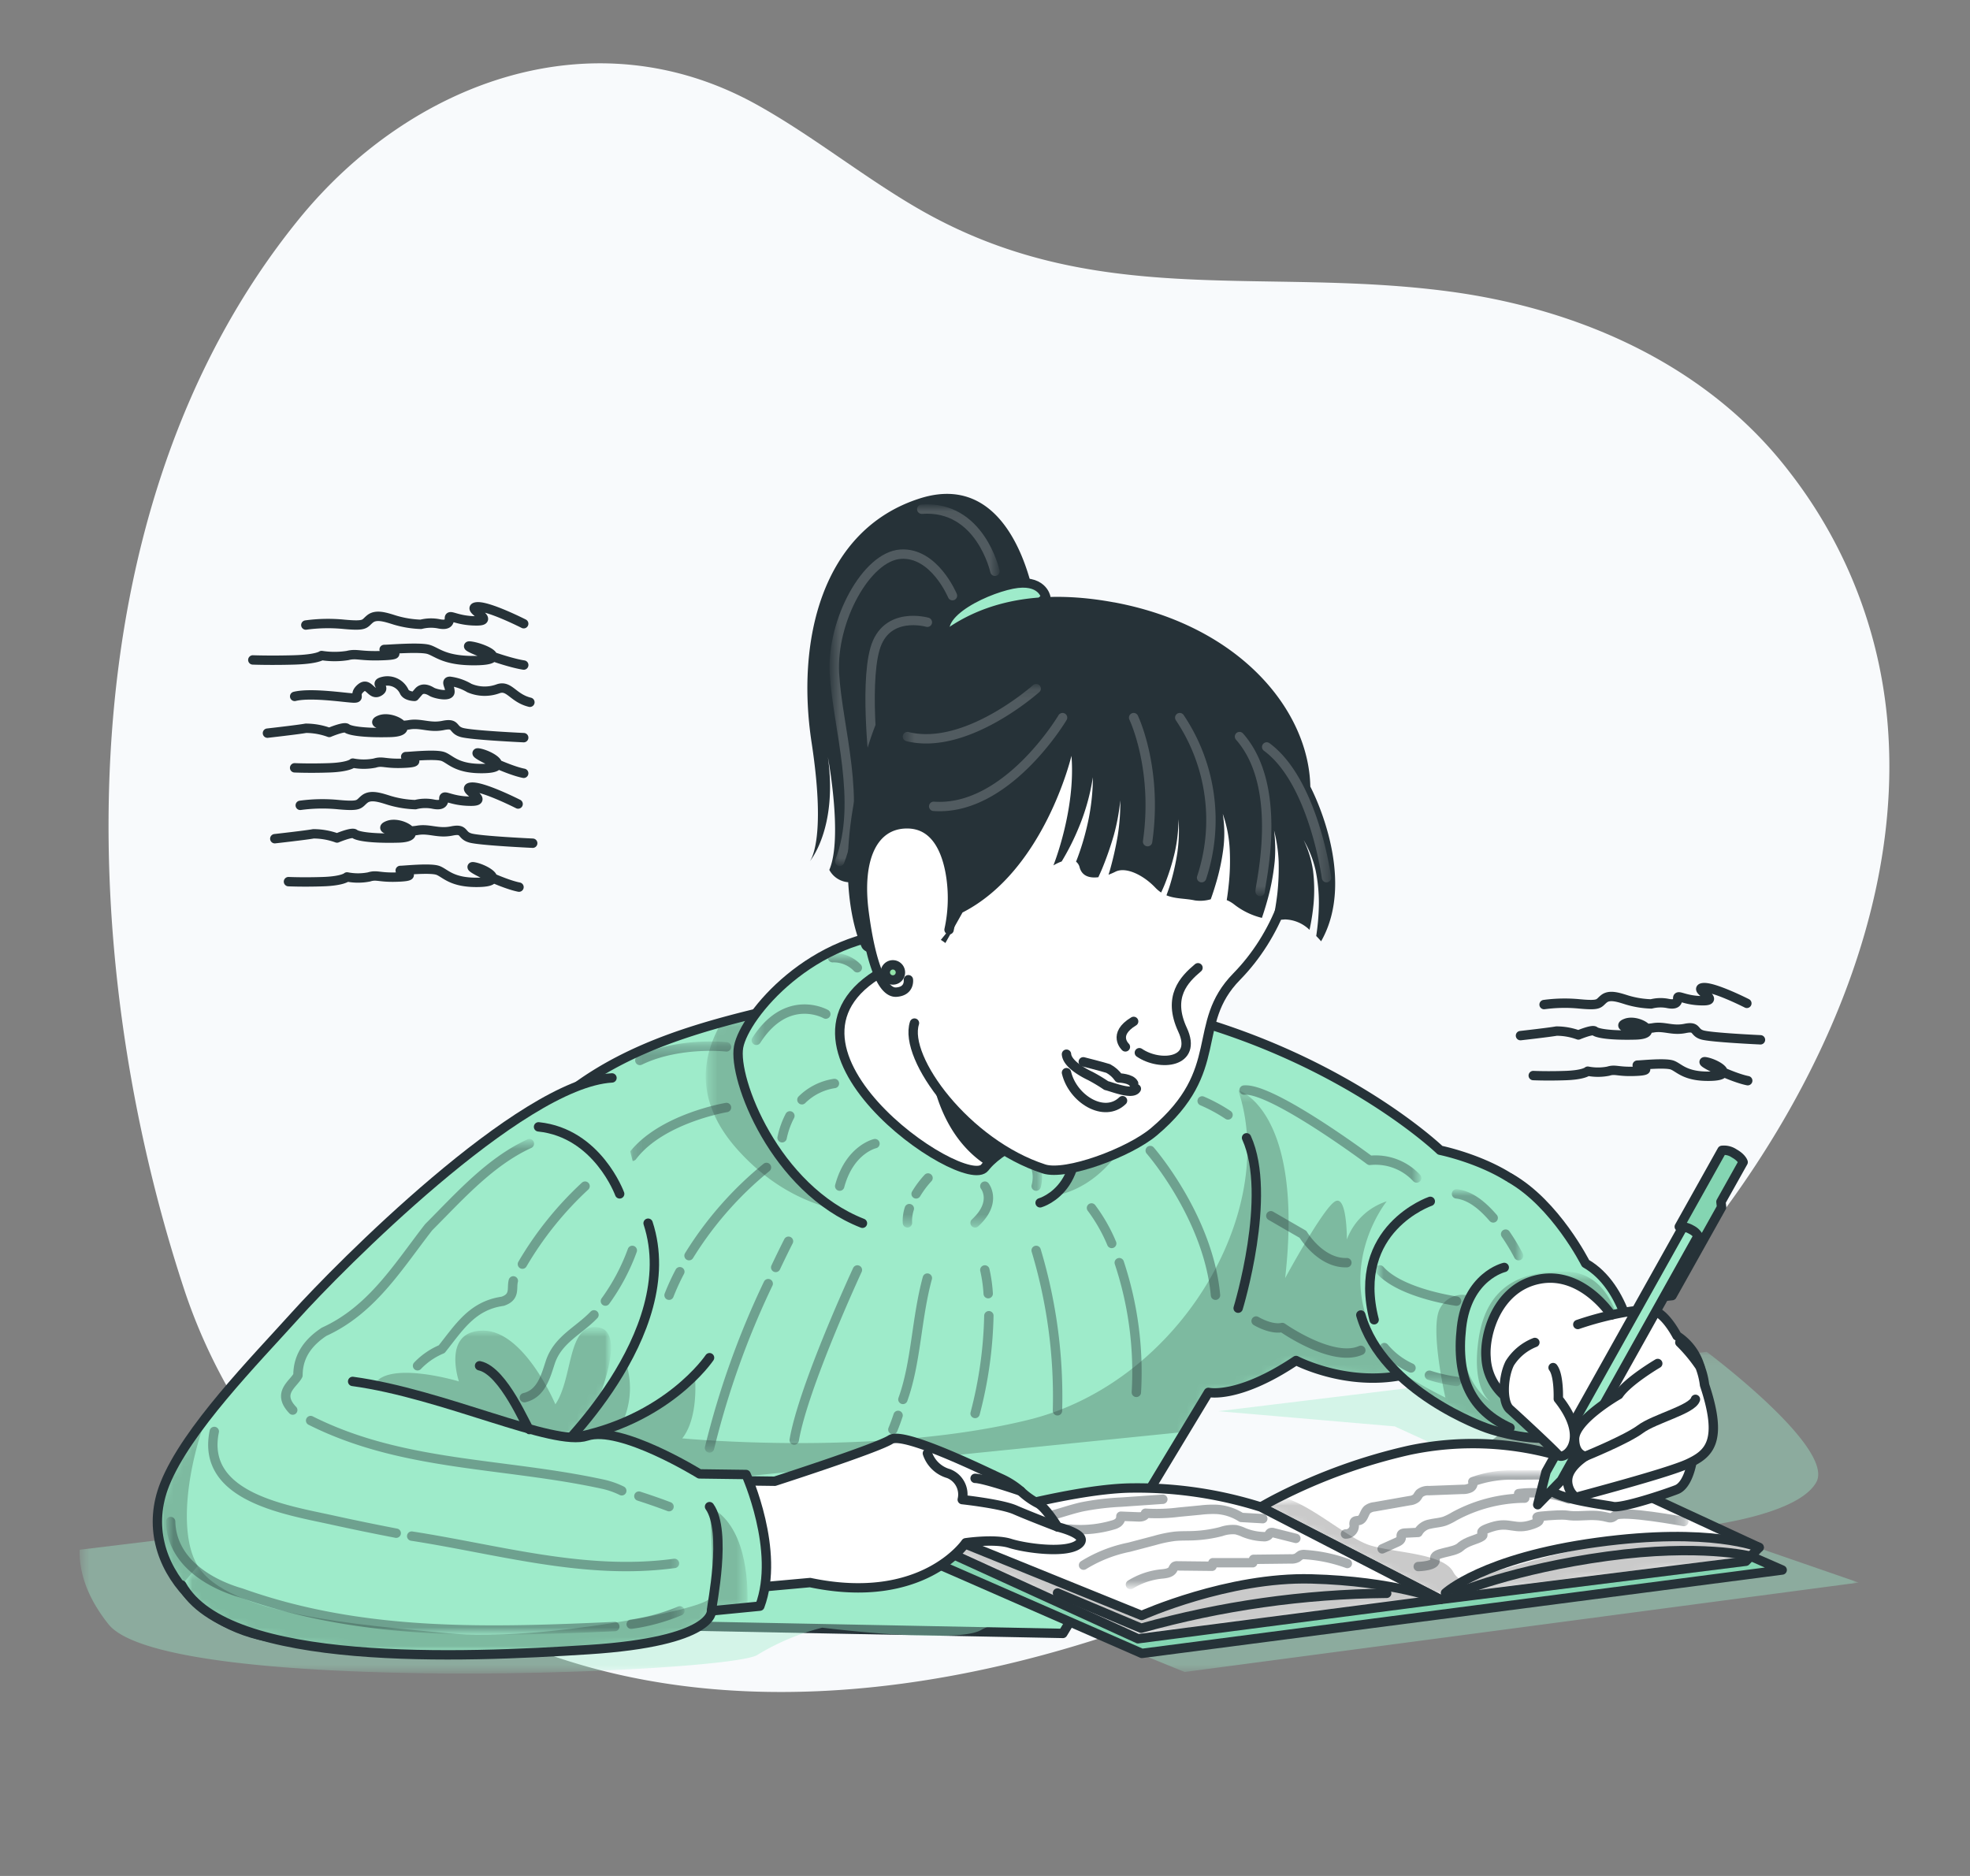
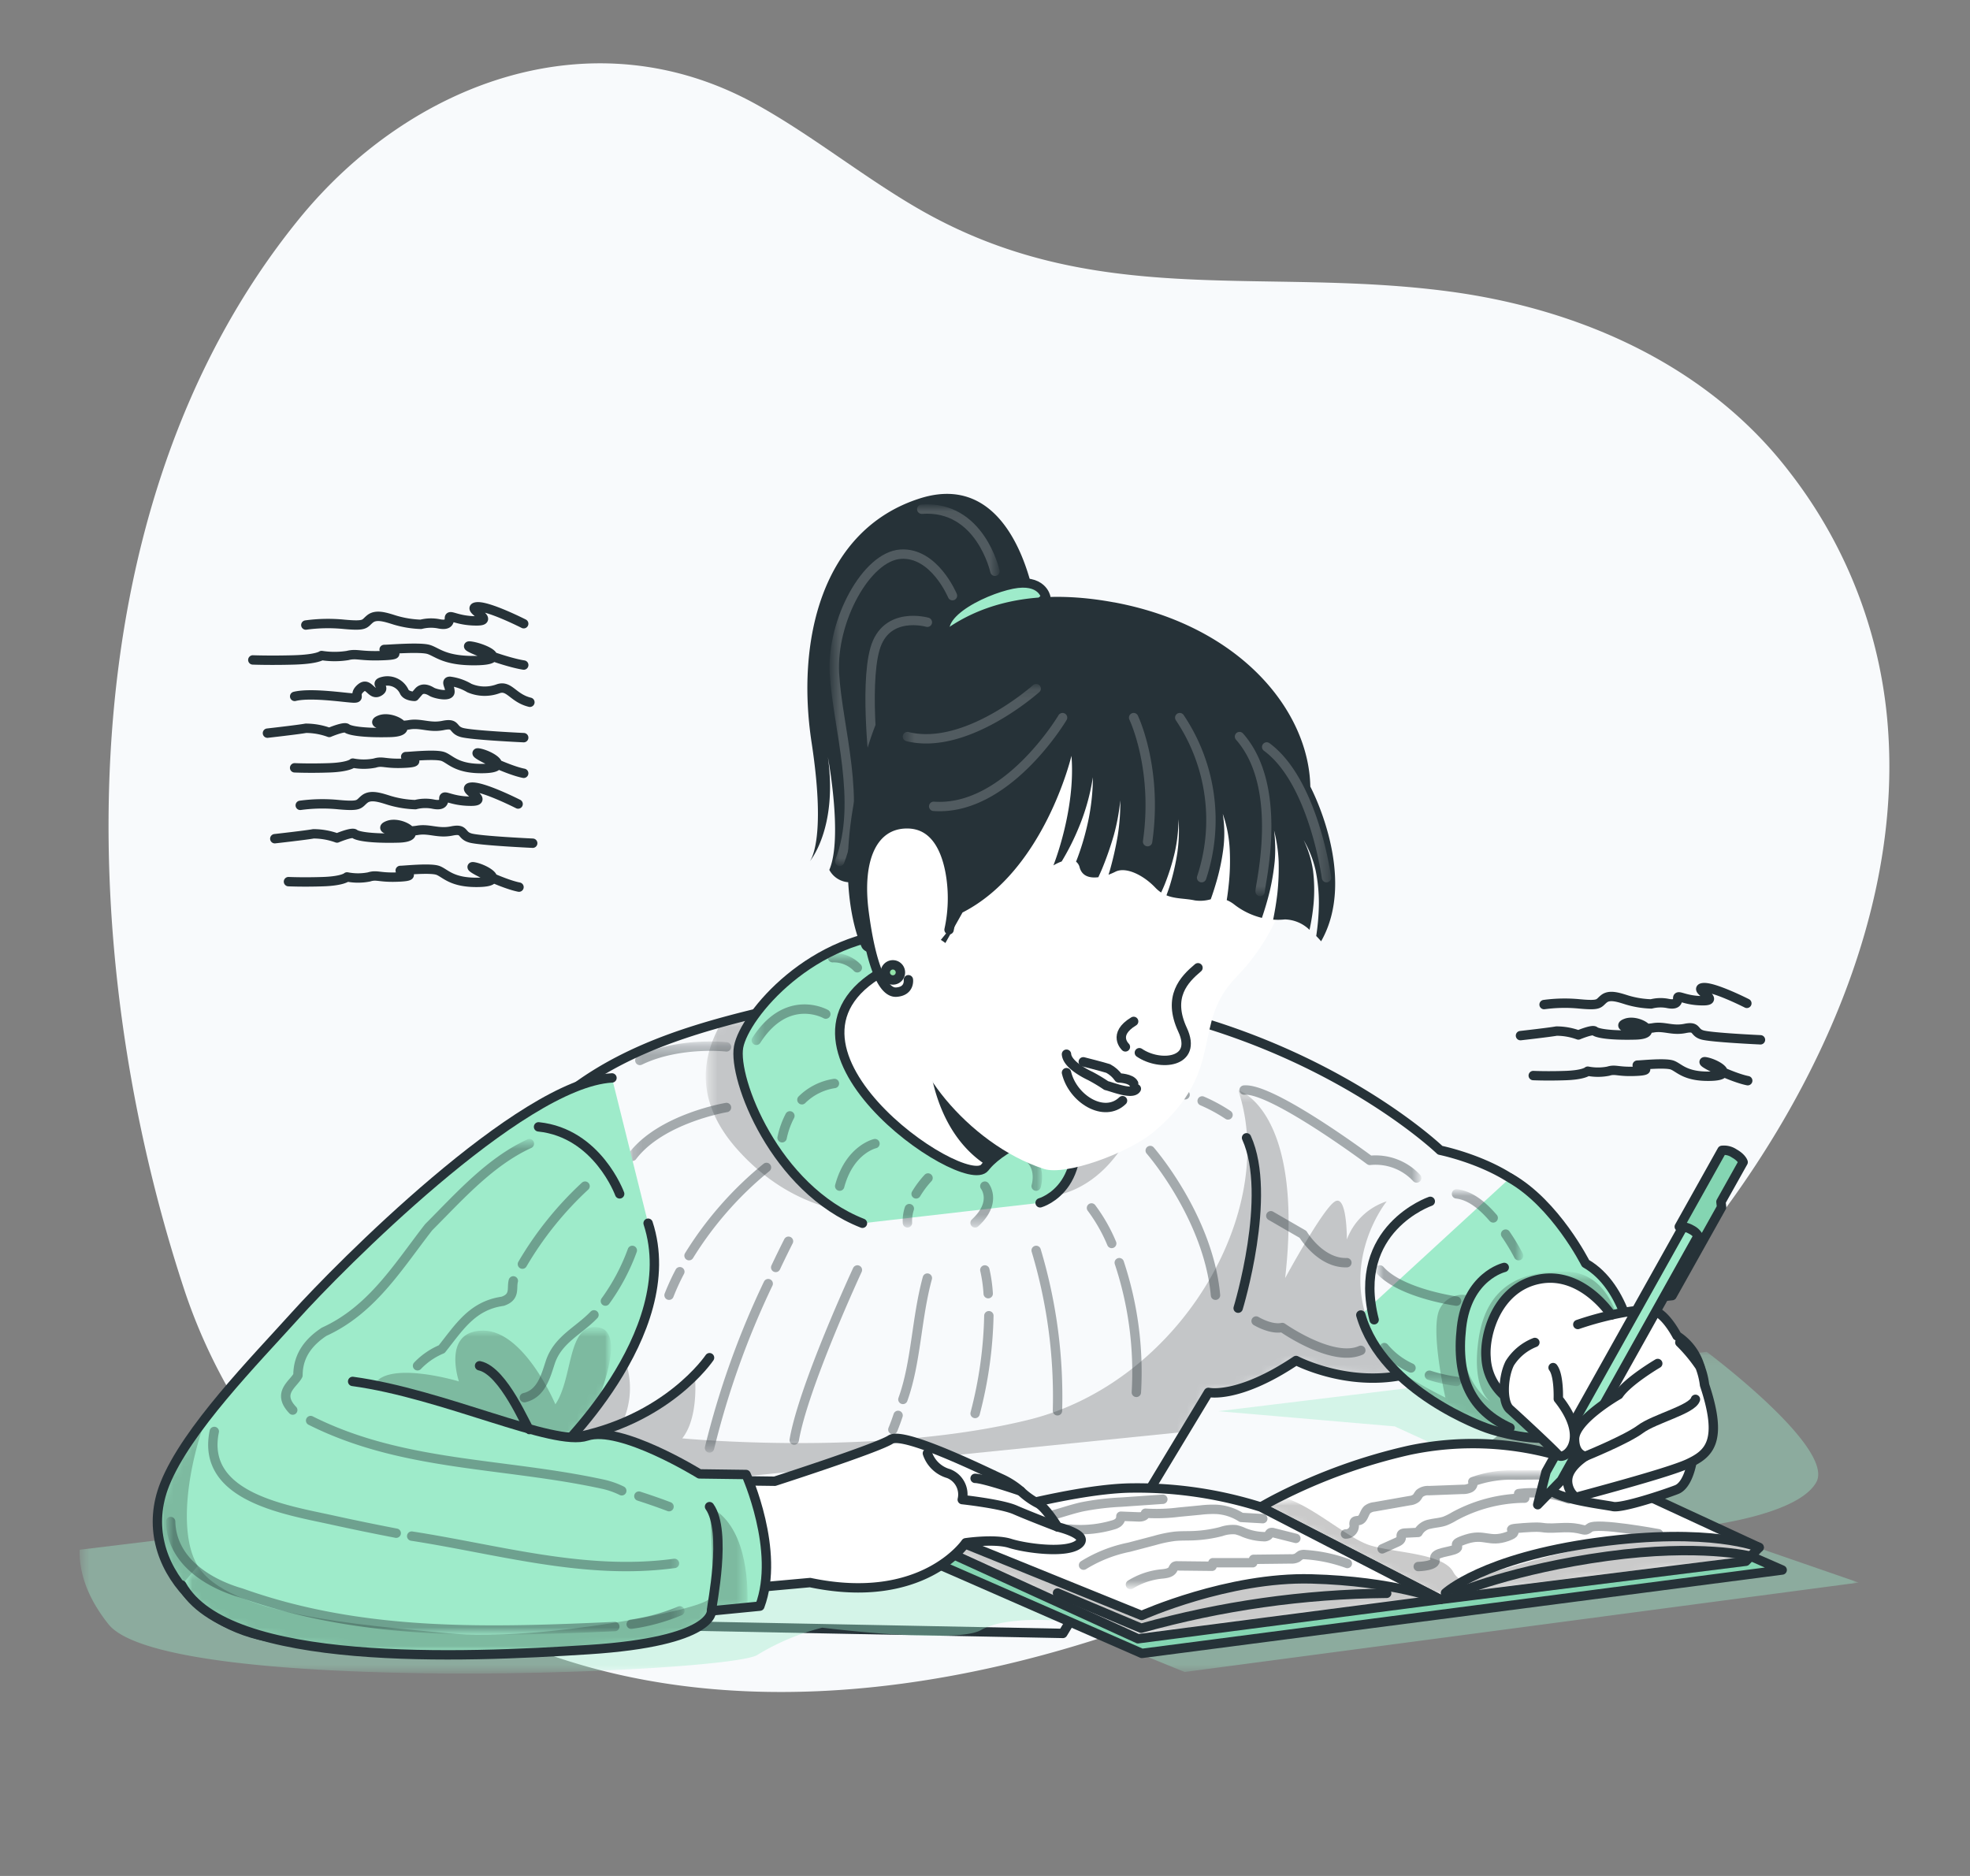
<svg xmlns="http://www.w3.org/2000/svg" width="210" height="200" viewBox="0 0 210 200" fill="none">
  <rect x="0" y="0" width="210" height="200" fill="#808080" stroke="none" />
  <path d="M201.307 78.437a50.44 50.44 0 0 0-10.568-28.143c-8.697-11.347-22.311-17.355-36.215-19.214-20.206-2.7-37.992 2.06-56.857-8.962-5.818-3.4-11.096-7.676-16.984-10.954-17.37-9.663-36.904-2.508-48.881 12.273C6.815 54.275 7.792 101.4 19.583 137.317c5.293 16.121 17.295 29.168 32.602 36.474 34.618 16.522 80.895-.661 109.462-22.177 21.302-16.046 41.329-45.276 39.66-73.18" fill="#F8FAFC" />
  <path d="M186.212 106.969s-3.562-1.81-4.666-1.671c-1.105.14 1.964 1.393 0 1.393-1.965 0-2.702-.696-2.702-.279s-.143.766-1.115.557a4 4 0 0 0-1.71.062 10 10 0 0 1-2.55-.41c-.892-.279-1.871-.626-2.485-.139s-.372.752-2.579.55a16.3 16.3 0 0 0-3.807.068m21.707 8.114c-1.729-.334-5.561-2.213-4.448-2.007s3.213 1.461.494 1.531-3.337-.904-4.078-1.183-3.337 0-3.707 0 2.101.526 0 .646-2.305-.259-3.13 0c-.722.14-1.464.14-2.185 0 0 0-.387.398-2.356.467-1.969.07-3.452 0-3.452 0m24.22-3.812s-5.19-.237-6.18-.515-.494-.975-1.853-.697c-1.36.278-2.225-.268-3.399-.065s-4.227.007-2.903-.492c1.323-.5 3.814 1.183.98 1.253s-4.07-.203-4.317-.415c-.248-.212-1.738.415-1.738.415a6.8 6.8 0 0 0-2.34-.415c-.744.137-3.831.485-3.831.485M55.826 66.495s-3.827-1.945-5.015-1.796 2.112 1.497 0 1.497-2.904-.748-2.904-.298-.153.823-1.198.595a4.35 4.35 0 0 0-1.837.068 10.8 10.8 0 0 1-2.74-.442c-.955-.297-2.007-.672-2.67-.148s-.396.807-2.772.59a17.5 17.5 0 0 0-4.088.075M55.23 85.718s-3.827-1.944-5.014-1.795 2.112 1.496 0 1.496-2.903-.748-2.903-.297c0 .45-.154.822-1.199.595a4.3 4.3 0 0 0-1.836.067 10.8 10.8 0 0 1-2.74-.441c-.955-.298-2.008-.673-2.671-.149s-.395.808-2.771.591a17.5 17.5 0 0 0-4.089.074M55.83 70.903c-2.185-.336-7.026-2.225-5.62-2.016s4.059 1.47.624 1.54-4.216-.91-5.152-1.19c-.937-.279-4.216 0-4.683 0-.468 0 2.654.53 0 .65s-2.912-.26-3.954 0a9 9 0 0 1-2.76 0s-.488.4-2.973.47c-2.485.071-4.361 0-4.361 0m28.374 24.221c-1.858-.36-5.976-2.379-4.78-2.156 1.194.223 3.452 1.571.53 1.646s-3.586-.972-4.386-1.271-3.586 0-3.984 0 2.257.566 0 .694c-2.258.129-2.477-.278-3.364 0a6.1 6.1 0 0 1-2.347 0s-.415.428-2.532.503c-2.117.074-3.71 0-3.71 0m25.073-11.551c-1.847-.36-5.939-2.379-4.75-2.156 1.187.223 3.43 1.571.527 1.646s-3.563-.972-4.355-1.271c-.791-.299-3.563 0-3.959 0s2.245.566 0 .694c-2.244.129-2.46-.278-3.345 0a6.1 6.1 0 0 1-2.332 0s-.413.428-2.516.503c-2.103.074-3.687 0-3.687 0m25.078-6.989c-1.825-.447-2.19-1.877-3.408-1.43a4.14 4.14 0 0 1-3.043-.086 5.45 5.45 0 0 0-2.07-.719c-.487 0 0 .536 0 1.115 0 .58-1.582.223-1.947 0s-.974-.49-1.4 0l-.426.492s-.853 0-1.096-.492a1.974 1.974 0 0 0-2.19-1.115c-1.218.269.365.577-.487 1.092s-1.096-1.092-1.947-.377c-.852.714 0 1.072-.73 1.072s-4.548-.618-6.33-.179m24.414 4.4s-5.543-.255-6.6-.555c-1.055-.3-.527-1.047-1.979-.748s-2.378-.288-3.629-.07c-1.25.22-4.513.008-3.1-.528s4.073 1.271 1.047 1.346c-3.026.074-4.347-.218-4.61-.446-.261-.228-1.858.446-1.858.446a7.3 7.3 0 0 0-2.499-.446c-.791.148-4.088.52-4.088.52m28.276 11.734s-5.575-.255-6.64-.555-.531-1.047-1.992-.748-2.39-.289-3.653-.07c-1.262.22-4.542.007-3.121-.529s4.098 1.272 1.053 1.347-4.374-.218-4.64-.446c-.265-.227-1.867.446-1.867.446a7.4 7.4 0 0 0-2.515-.446c-.797.149-4.117.52-4.117.52" stroke="#263238" stroke-linecap="round" stroke-linejoin="round" />
  <path d="M110.455 64.887S108.56 49.78 98.041 53.142s-13.17 15.267-11.527 26.012-.223 12.716-.223 12.716 3.03-3.494 1.963-11.15c0 0 1.617 8.594.15 12.02a2.5 2.5 0 0 0 3.03 1.182s3.826-9.053 3.799-17.464 15.215-11.572 15.215-11.572" fill="#263238" />
  <g opacity=".2">
    <mask id="a" style="mask-type:luminance" maskUnits="userSpaceOnUse" x="88" y="54" width="19" height="39">
      <path d="M106.295 54.037H88.7v38.026h17.595z" fill="#fff" />
    </mask>
    <g mask="url(#a)" stroke="#fff" stroke-linecap="round" stroke-linejoin="round">
      <path d="M106.059 60.904s-1.551-7.073-7.801-6.616m3.272 9.216s-1.933-4.676-5.544-4.42-7.344 7.046-7.037 12.695c.306 5.65 3.02 13.797.562 20.053" />
      <path d="M98.856 66.34s-4.413-1.28-5.584 2.838 0 13.409 0 13.409" />
    </g>
  </g>
  <path d="M111.477 63.655s-.371-2.02-3.583-1.377c-3.211.643-9.422 3.673-6.363 6.334 3.058 2.662 9.946-4.958 9.946-4.958" fill="#9EEBCA" />
  <path d="M111.477 63.655s-.371-2.02-3.583-1.377c-3.211.643-9.422 3.673-6.363 6.334 3.058 2.662 9.946-4.957 9.946-4.957" stroke="#263238" stroke-linecap="round" stroke-linejoin="round" />
-   <path d="M153.517 145.171c-7.497 4.014-15.358-.125-15.358-.125-6.173 4.14-9.343 3.401-9.343 3.401l-15.517 25.694-67.812-1.335s-.712-17.933 0-23.853c3.69-30.674 18.881-36.911 34.819-40.837a93.9 93.9 0 0 1 45.441.19c17.824 4.75 27.767 14.323 27.767 14.323s9.234 1.858 11.277 7.191c0 0-7.079 13.103-11.277 15.351" fill="#9EEBCA" />
  <mask id="b" style="mask-type:luminance" maskUnits="userSpaceOnUse" x="45" y="105" width="120" height="70">
    <path d="M125.751 108.307c17.824 4.749 27.766 14.322 27.766 14.322s9.233 1.859 11.277 7.191c0 0-7.079 13.105-11.277 15.353-7.497 4.014-15.358-.126-15.358-.126-6.174 4.139-9.343 3.4-9.343 3.4l-15.517 25.694-67.812-1.335s-.712-17.933 0-23.853c3.69-30.674 18.881-36.911 34.819-40.837a94.5 94.5 0 0 1 22.513-2.693 89.8 89.8 0 0 1 22.932 2.884" fill="#fff" />
  </mask>
  <g mask="url(#b)">
    <g opacity=".3">
      <mask id="c" style="mask-type:luminance" maskUnits="userSpaceOnUse" x="57" y="116" width="93" height="44">
        <path d="M149.477 116.217h-91.99v43.4h91.99z" fill="#fff" />
      </mask>
      <g opacity=".7" mask="url(#c)">
        <mask id="d" style="mask-type:luminance" maskUnits="userSpaceOnUse" x="57" y="116" width="93" height="44">
          <path d="M149.477 116.217h-91.99v43.4h91.99z" fill="#fff" />
        </mask>
        <g mask="url(#d)">
          <path d="m57.488 159.616 68.785-6.957 2.544-4.215s3.17.743 9.344-3.398a18.8 18.8 0 0 0 11.316 1.574c-8.967-9.511-1.656-18.543-1.656-18.543a6.75 6.75 0 0 0-4.248 4.07s.037-4.771-1.244-4.07-5.333 8.183-5.333 8.183c2.024-17.964-5.009-20.043-5.009-20.043 4.354 12.876-6.192 31.174-22.35 35.152s-36.91 1.977-36.91 1.977c1.838-2.304 1.338-6.758 1.338-6.758-1.574 1.843-7.582 4.781-7.582 4.781 2.39-5.932-2.386-10.532-2.386-10.532z" fill="#000" />
        </g>
      </g>
    </g>
    <g opacity=".3">
      <mask id="e" style="mask-type:luminance" maskUnits="userSpaceOnUse" x="75" y="105" width="47" height="25">
        <path d="M121.523 105.423H75.232v24.11h46.291z" fill="#fff" />
      </mask>
      <g opacity=".7" mask="url(#e)">
        <mask id="f" style="mask-type:luminance" maskUnits="userSpaceOnUse" x="75" y="105" width="47" height="25">
          <path d="M121.523 105.423H75.232v24.11h46.291z" fill="#fff" />
        </mask>
        <g mask="url(#f)">
          <path d="M78.677 122.627c11.27 12.514 27.126 4.196 27.126 4.196 11.41 4.039 15.541-7.473 15.648-8.527.538-5.408-1.982-9.265-5.867-12.013a95.2 95.2 0 0 0-35.277 1.834c-1.138.279-2.27.571-3.394.887-2.246 3.865-2.766 8.597 1.764 13.623" fill="#000" />
        </g>
      </g>
    </g>
  </g>
  <path d="M153.517 145.171c-7.497 4.014-15.358-.125-15.358-.125-6.173 4.14-9.343 3.401-9.343 3.401l-15.517 25.694-67.812-1.335s-.712-17.933 0-23.853c3.69-30.674 18.881-36.911 34.819-40.837a93.9 93.9 0 0 1 45.441.19c17.824 4.75 27.767 14.323 27.767 14.323s9.234 1.858 11.277 7.191c.002 0-7.076 13.103-11.274 15.351" stroke="#263238" stroke-linecap="round" stroke-linejoin="round" />
  <path d="M110.875 128.235s6.254-1.736 2.812-11.893-6.833-17.043-16.954-16.91c-10.12.132-17.368 8.792-17.999 12.181-.63 3.39 3.873 15.149 13.202 18.802" fill="#9EEBCA" />
  <path d="M110.875 128.235s6.254-1.736 2.812-11.893-6.833-17.043-16.954-16.91c-10.12.132-17.368 8.792-17.999 12.181-.63 3.39 3.873 15.149 13.202 18.802m40.05 9.053s3.683-12.021.896-18.165" stroke="#263238" stroke-linecap="round" stroke-linejoin="round" />
  <g opacity=".4">
    <mask id="g" style="mask-type:luminance" maskUnits="userSpaceOnUse" x="67" y="111" width="85" height="44">
      <path d="M151.247 111.302H67.17V154.6h84.077z" fill="#fff" />
    </mask>
    <g mask="url(#g)" stroke="#263238" stroke-linecap="round" stroke-linejoin="round">
      <path d="M105.412 140.272a44.4 44.4 0 0 1-1.466 10.421m1.037-15.3q.284 1.248.358 2.527m-9.606 12.978q-.25.766-.557 1.511m3.677-16.149c-1.18 4.33-1.18 8.972-2.606 12.934m-4.852-13.801s-5.754 12.405-6.734 18.137m-2.773-16.68a90.2 90.2 0 0 0-6.254 17.518m8.416-22.036a109 109 0 0 0-1.363 2.792m27.765-1.815a54.2 54.2 0 0 1 2.271 17.097m6.587-15.79a37 37 0 0 1 1.823 13.826m-4.784-19.66a17.6 17.6 0 0 1 2.156 3.784m4.106-9.905s6.203 7.101 6.958 15.425M72.47 135.58q-.645 1.22-1.15 2.506m10.386-13.622a37.6 37.6 0 0 0-8.256 9.404m3.991-15.795s-6.978 1.16-10.035 5.203m10.037-11.667s-5.054-.576-9.238 1.446m58.122 3.662a9.4 9.4 0 0 0-2.489-.379m7.068 2.528a17.4 17.4 0 0 0-2.757-1.493m4.469-1.158c2.974-.287 13.402 7.494 13.402 7.494a5.98 5.98 0 0 1 4.995 1.879m-15.547 4.026 3.428 1.983s1.858 3.114 4.679 3.019m-9.675 6.221s1.568.954 2.791.693c0 0 5.357 3.779 8.371 2.432" />
    </g>
  </g>
  <g opacity=".4">
    <mask id="h" style="mask-type:luminance" maskUnits="userSpaceOnUse" x="80" y="101" width="31" height="30">
      <path d="M110.816 101.869H80.392v28.737h30.424z" fill="#fff" />
    </mask>
    <g mask="url(#h)" stroke="#263238" stroke-linecap="round" stroke-linejoin="round">
      <path d="M104.984 126.456s1.351 1.714-1.041 3.918m-7.011-1.521a4.2 4.2 0 0 0-.2 1.518m2.195-4.783c-.48.52-.905 1.088-1.27 1.694m-4.386-5.356s-2.71.613-3.761 4.529m-5.309-7.489a9 9 0 0 0-.83 2.332m5.577-5.786a6.25 6.25 0 0 0-3.465 1.736m2.547-9.132s-4.1-2.349-7.406 2.793m10.767-7.733a3.5 3.5 0 0 0-2.636-1.075m21.699 24.355s.643-2.036-.939-3.183" />
    </g>
  </g>
  <g opacity=".4">
    <mask id="i" style="mask-type:luminance" maskUnits="userSpaceOnUse" x="8" y="144" width="191" height="35">
      <path d="M198.14 144.123H8.49v34.293h189.65z" fill="#fff" />
    </mask>
    <g mask="url(#i)">
      <path d="M11.567 173.166c6.1 7.645 66.145 5.245 69.175 3.263a24.9 24.9 0 0 1 6.913-2.899s14.227 1.792 16.924.251 8.325-.98 8.325-.98l13.38 5.454 71.854-9.534-17.171-5.937s10.592-1.091 12.644-4.753-11.683-13.912-11.683-13.912l-52.047 6.331 18.794 1.62 9.943 4.554-26.077 4.948-29.227-1.166-53.635-.195-41.186 5.009c-.06 2.149.622 4.869 3.073 7.946" fill="#9EEBCA" />
    </g>
  </g>
  <path d="m121.726 176.272 68.253-8.891-24.553-10.753-68.254 8.893z" fill="#84D5B2" />
  <path d="m121.726 176.272 68.253-8.891-24.553-10.753-68.254 8.893z" stroke="#263238" stroke-linecap="round" stroke-linejoin="round" />
  <path d="m134.406 160.67 19.11 9.855 32.589-4.076 1.413-1.472-1.361-.631h-.004l-19.19-8.893a32.8 32.8 0 0 0-16.779-.831 59.7 59.7 0 0 0-13.74 4.943c-1.309.664-2.037 1.105-2.037 1.105" fill="#fff" />
  <mask id="j" style="mask-type:luminance" maskUnits="userSpaceOnUse" x="134" y="153" width="54" height="18">
    <path d="m166.962 155.452 19.194 8.894h.004l1.361.631-1.413 1.472-32.589 4.075-19.114-9.854s.729-.441 2.038-1.105a59.7 59.7 0 0 1 13.739-4.943 31.3 31.3 0 0 1 6.727-.717 31.9 31.9 0 0 1 10.053 1.547" fill="#fff" />
  </mask>
  <g opacity=".3" mask="url(#j)">
    <mask id="k" style="mask-type:luminance" maskUnits="userSpaceOnUse" x="134" y="159" width="54" height="12">
      <path d="M187.521 159.565h-53.116v10.959h53.116z" fill="#fff" />
    </mask>
    <g opacity=".7" mask="url(#k)">
      <mask id="l" style="mask-type:luminance" maskUnits="userSpaceOnUse" x="134" y="159" width="54" height="12">
        <path d="M187.521 159.565h-53.116v10.959h53.116z" fill="#fff" />
      </mask>
      <g mask="url(#l)">
        <path d="m134.405 160.67 19.11 9.854 32.59-4.076 1.412-1.471-1.36-.631h-.005a37.3 37.3 0 0 0-11.284-.39 101 101 0 0 0-16.553 3.961s-2.312 1.661-3.412-.344-6.289-2.007-8.884-2.831c-2.497-.794-6.499-4.573-9.576-5.175a34 34 0 0 0-2.038 1.104" fill="#000" />
      </g>
    </g>
  </g>
  <path d="m134.406 160.67 19.11 9.855 32.589-4.076 1.413-1.472-1.361-.631h-.004l-19.19-8.893a32.8 32.8 0 0 0-16.779-.831 59.7 59.7 0 0 0-13.74 4.943 37 37 0 0 0-2.038 1.105" stroke="#263238" stroke-linecap="round" stroke-linejoin="round" />
  <path d="m98.924 163.209 1.355 1.908 21.031 9.594 32.204-4.187-1.958-1.011-17.151-8.846a43.8 43.8 0 0 0-13.665-2.029c-7.019.028-20.164 4.052-21.672 4.521-.093.033-.144.046-.144.046" fill="#fff" />
  <mask id="m" style="mask-type:luminance" maskUnits="userSpaceOnUse" x="98" y="158" width="56" height="17">
    <path d="m134.404 160.668 17.151 8.846 1.959 1.012-32.205 4.186-21.03-9.594-1.355-1.907s.051-.015.144-.047c1.508-.469 14.654-4.493 21.672-4.521h.187a43.8 43.8 0 0 1 13.478 2.029" fill="#fff" />
  </mask>
  <g opacity=".3" mask="url(#m)">
    <mask id="n" style="mask-type:luminance" maskUnits="userSpaceOnUse" x="98" y="163" width="56" height="12">
      <path d="M153.514 163.164H98.923v11.548h54.591z" fill="#fff" />
    </mask>
    <g opacity=".7" mask="url(#n)">
      <mask id="o" style="mask-type:luminance" maskUnits="userSpaceOnUse" x="98" y="163" width="56" height="12">
        <path d="M153.514 163.164H98.923v11.548h54.591z" fill="#fff" />
      </mask>
      <g mask="url(#o)">
        <path d="m98.923 163.21 1.355 1.907 21.031 9.595 32.205-4.187-1.959-1.012c-4.163-.993-9.924-1.912-14.556-1.115a112 112 0 0 0-15.294 3.839s-17.184-7.306-22.638-9.069a2 2 0 0 1-.144.046" fill="#000" />
      </g>
    </g>
  </g>
  <path d="m98.924 163.209 1.355 1.908 21.031 9.594 32.204-4.187-1.958-1.011-17.151-8.846a43.8 43.8 0 0 0-13.665-2.029c-7.019.028-20.164 4.052-21.672 4.521a2 2 0 0 1-.144.05" stroke="#263238" stroke-linecap="round" stroke-linejoin="round" />
  <path d="M153.517 170.527s-4.871-1.959-13.733-2.196c-8.862-.236-18.078 3.899-18.078 3.899l-21.27-8.623" stroke="#263238" stroke-linecap="round" stroke-linejoin="round" />
  <path d="M147.82 169.867c-8.85.086-17.65 1.337-26.173 3.722l-8.92-3.754m74.796-4.857s-5.081-2.201-17.252-.547c-12.172 1.654-16.189 5.404-16.189 5.404" stroke="#263238" stroke-linecap="round" stroke-linejoin="round" />
  <path d="M186.624 165.912s-5.364-1.356-15.289 0-16.071 3.923-16.071 3.923" stroke="#263238" stroke-linecap="round" stroke-linejoin="round" />
  <g opacity=".4">
    <mask id="p" style="mask-type:luminance" maskUnits="userSpaceOnUse" x="105" y="157" width="75" height="13">
      <path d="M179.728 157.01h-74.454v12.158h74.454z" fill="#fff" />
    </mask>
    <g mask="url(#p)" stroke="#263238" stroke-linecap="round" stroke-linejoin="round">
-       <path d="M151.182 167.013s2.049-.039 1.784-.787c-.265-.749 2.003-.658 2.705-1.3s1.71-.752 2.263-1.11c.554-.359-.826-.414 1.102-1.029 1.928-.616 2.418.407 4.346-.279 1.929-.686-1.063-.733 1.714-.931s1.338.139 3.93 0c2.592-.14 2.405.599 3.14 0s7.332.637 7.332.637" />
+       <path d="M151.182 167.013s2.049-.039 1.784-.787s1.71-.752 2.263-1.11c.554-.359-.826-.414 1.102-1.029 1.928-.616 2.418.407 4.346-.279 1.929-.686-1.063-.733 1.714-.931s1.338.139 3.93 0c2.592-.14 2.405.599 3.14 0s7.332.637 7.332.637" />
      <path d="m147.338 165.128 1.551-.698c.204-.092.434-.216.473-.436.023-.135-.032-.285.037-.403.07-.117.235-.14.372-.149l1.397-.066a1.78 1.78 0 0 1 1.273-.892c.52-.125 1.072-.144 1.58-.321q.516-.204.989-.493a15.9 15.9 0 0 1 7.525-1.951l-.648-.482a11.7 11.7 0 0 1 5.321.574.8.8 0 0 1-.264-.614l5.978.539m-29.495 3.808a.9.9 0 0 0 .678-.265.88.88 0 0 0 .255-.68.55.55 0 0 1 .011-.34c.094-.163.334-.122.52-.167.482-.121.505-.818.87-1.157.221-.167.485-.268.761-.29l3.752-.661c.25-.02.489-.112.688-.265.154-.149.228-.359.377-.51a1.4 1.4 0 0 1 .98-.29l3.613-.136c.265.011.53-.042.771-.154a.57.57 0 0 0 .297-.664 12 12 0 0 1 4.613-.702q2.906-.046 5.81.005m-23.799 9.42a16.2 16.2 0 0 0-4.509-.949.94.94 0 0 0-.456.049 4 4 0 0 0-.365.273 1.3 1.3 0 0 1-.695.138l-3.975.046-.081.361h-4.252l-.089.376-3.691-.041a.5.5 0 0 0-.297.06.8.8 0 0 0-.185.302c-.216.404-.759.459-1.215.504a7.7 7.7 0 0 0-3.307 1.129m17.63-4.926-2.395-.602a.44.44 0 0 0-.297-.005c-.116.055-.159.195-.249.285a.68.68 0 0 1-.53.137 6.1 6.1 0 0 1-2.048-.435 4.6 4.6 0 0 0-.865-.304 3.7 3.7 0 0 0-1.577.198c-.982.254-1.989.401-3.002.44-.66.025-1.321 0-1.977.069q-1.06.137-2.088.436l-2.755.724a14.7 14.7 0 0 0-4.849 1.913m19.106-4.959-2.289-.131a5.5 5.5 0 0 0-2.596-.857 11 11 0 0 0-1.769.074l-2.263.217c-1.189.153-2.39.192-3.586.117.012.311-.414.405-.726.393l-1.897-.074a.82.82 0 0 1-.325.702 1.6 1.6 0 0 1-.521.23 12.3 12.3 0 0 1-4.399.466 1.1 1.1 0 0 0-.58.057q-.19.127-.356.286c-.245.154-.52.253-.806.293a6.7 6.7 0 0 0-2.62 1.269l.094-.611m-4.466-1.206c.709.415 1.47-.396 2.197-.781a6 6 0 0 1 2.339-.403c1.817-.157 3.525-.904 5.305-1.301a28 28 0 0 1 4.192-.503l4.419-.306" />
    </g>
  </g>
  <path d="M145.062 140.195c2.363 8.205 13.33 12.021 13.33 12.021s14.819 5.631 15.79-8.231c0 0-.736-6.771-5.161-9.292 0 0-3.209-6.378-8.058-9.107" fill="#9EEBCA" />
  <mask id="q" style="mask-type:luminance" maskUnits="userSpaceOnUse" x="145" y="125" width="30" height="29">
    <path d="M169.024 134.695c4.423 2.52 5.16 9.291 5.16 9.291-.972 13.861-15.79 8.231-15.79 8.231s-10.967-3.816-13.331-12.02l15.903-14.609c4.849 2.729 8.058 9.107 8.058 9.107" fill="#fff" />
  </mask>
  <g opacity=".3" mask="url(#q)">
    <mask id="r" style="mask-type:luminance" maskUnits="userSpaceOnUse" x="148" y="135" width="27" height="19">
      <path d="M174.157 135.567h-26.058v17.782h26.058z" fill="#fff" />
    </mask>
    <g opacity=".7" mask="url(#r)">
      <mask id="s" style="mask-type:luminance" maskUnits="userSpaceOnUse" x="148" y="135" width="27" height="19">
        <path d="M174.157 135.567h-26.058v17.782h26.058z" fill="#fff" />
      </mask>
      <g mask="url(#s)">
        <path d="M148.099 145.481c4.08 4.572 10.295 6.736 10.295 6.736s14.593 5.546 15.763-7.919l-1.476-2.771s-.877-5.76-5.58-5.947c-4.702-.187-8.622 1.346-9.478 7.148-.697 4.711.715 6.299 1.264 6.73-.933-.65-4.586-3.76-2.117-11.265a2.68 2.68 0 0 0-3.253 1.272c-1.138 2.007.506 9.291.562 9.538a48 48 0 0 1-5.979-3.523" fill="#000" />
      </g>
    </g>
  </g>
  <path d="M145.062 140.195c2.363 8.205 13.33 12.021 13.33 12.021s14.819 5.631 15.79-8.231c0 0-.736-6.771-5.161-9.292 0 0-3.209-6.378-8.058-9.107" stroke="#263238" stroke-linecap="round" stroke-linejoin="round" />
  <path d="M152.467 128.077s-8.484 2.91-5.987 12.625" stroke="#263238" stroke-linecap="round" stroke-linejoin="round" />
  <path d="M158.415 144.741a5.73 5.73 0 0 0 3.881 5.173l2.156 1.457 5.336 2.932-.762 1.802c-4.019 0-4.435 1.178-4.019 2.425s5.959 1.871 6.929 2.081c.97.211 5.544-1.316 6.791-1.801s1.636-2.962 1.636-2.962l.856-10.137a5.87 5.87 0 0 0-2.453-3.297s-1.084-2.108-2.262-2.593-4.743.376-4.743.376-3.068-4.714-7.666-3.824c-4.497.871-5.896 5.848-5.683 8.368" fill="#fff" />
  <path d="M158.415 144.741a5.72 5.72 0 0 0 3.881 5.173l2.156 1.457 5.336 2.932-.762 1.802c-4.02 0-4.435 1.178-4.02 2.425s5.96 1.871 6.93 2.081c.97.211 5.544-1.316 6.791-1.801s1.635-2.962 1.635-2.962l.857-10.137a5.87 5.87 0 0 0-2.453-3.297s-1.084-2.108-2.262-2.593-4.743.376-4.743.376-3.068-4.714-7.667-3.824c-4.493.87-5.892 5.848-5.679 8.368" stroke="#263238" stroke-linecap="round" stroke-linejoin="round" />
  <path d="M171.765 140.196a34 34 0 0 0-3.572 1.01" stroke="#263238" stroke-linecap="round" stroke-linejoin="round" />
  <path d="m166.444 157.818-2.527 2.602.892-3.514 18.148-32.441 1.635.914z" fill="#9EEBCA" />
  <path d="m166.444 157.818-2.527 2.602.892-3.514 18.148-32.441 1.635.914z" stroke="#263238" stroke-linecap="round" stroke-linejoin="round" />
  <path d="m183.452 128.125 2.364-4.224s-.131-.475-.947-.931a1.93 1.93 0 0 0-1.306-.329l-4.553 8.14a2.3 2.3 0 0 1 1.304.329c.364.176.651.479.807.853l-3.484 6.228.605-.063 5.277-9.43z" fill="#84D5B2" />
  <path d="m183.452 128.125 2.364-4.224s-.131-.475-.947-.931a1.93 1.93 0 0 0-1.306-.329l-4.553 8.14a2.3 2.3 0 0 1 1.304.329c.364.176.651.479.807.853l-3.484 6.228.605-.063 5.277-9.43z" stroke="#263238" stroke-linecap="round" stroke-linejoin="round" />
  <path d="M176.714 145.364s-3.187 1.871-4.157 3.325c0 0-4.712 2.681-4.712 4.713 0 1.766 1.178 1.846 1.178 1.846s-1.594.961-1.871 2.191.693 2.279.97 2.17 9.631-2.535 11.849-3.574 3.742-2.355 1.732-8.384a8 8 0 0 0-.486-1.94 16.6 16.6 0 0 0-2.147-2.587" fill="#fff" />
  <path d="M176.714 145.364s-3.187 1.871-4.157 3.325c0 0-4.712 2.681-4.712 4.713 0 1.766 1.178 1.846 1.178 1.846s-1.594.961-1.871 2.191.693 2.279.97 2.17 9.631-2.535 11.849-3.574 3.742-2.355 1.732-8.384a8 8 0 0 0-.486-1.94 16.6 16.6 0 0 0-2.147-2.587" stroke="#263238" stroke-linecap="round" stroke-linejoin="round" />
  <path d="M180.733 149.184c-.346 1.098-4.378 2.068-5.861 3.177s-5.848 2.885-5.848 2.885" stroke="#263238" stroke-linecap="round" stroke-linejoin="round" />
  <path d="M163.616 143.123a5.55 5.55 0 0 0-2.676 2.218c-.744 1.478-.832 4.157 0 4.897s4.619 4.25 5.173 4.896c.553.647 3.603-1.477 0-6.004 0 0 .093-2.495-.555-3.327" fill="#fff" />
  <path d="M163.616 143.123a5.55 5.55 0 0 0-2.676 2.218c-.744 1.478-.832 4.157 0 4.897s4.619 4.25 5.173 4.896c.553.647 3.603-1.477 0-6.004 0 0 .093-2.495-.555-3.327" stroke="#263238" stroke-linecap="round" stroke-linejoin="round" />
  <path d="M160.351 135.124s-3.948.915-4.56 6.407c-.613 5.493 1.105 8.846 5.176 10.686" stroke="#263238" stroke-linecap="round" stroke-linejoin="round" />
  <g opacity=".4">
    <mask id="t" style="mask-type:luminance" maskUnits="userSpaceOnUse" x="146" y="127" width="17" height="21">
      <path d="M162.112 127.05h-15.246v20.459h15.246z" fill="#fff" />
    </mask>
    <g mask="url(#t)" stroke="#263238" stroke-linecap="round" stroke-linejoin="round">
      <path d="M159.173 129.844c-1.004-1.156-2.317-2.379-3.909-2.562m6.616 6.586a22 22 0 0 0-1.382-2.296m-5.23 7.145s-5.963-.818-8.166-3.324m3.309 10.447a8.1 8.1 0 0 1-2.854-2.17m7.707 3.607a17 17 0 0 1-2.894-.661" />
    </g>
  </g>
  <path d="M65.236 114.919c-9.768.554-29.304 20.381-33.715 25.277S19.9 152.414 17.577 158.207c-3.545 8.841 5.357 16.971 14.18 16.502 8.822-.469 27.177-19.464 27.177-19.464s14.005-13.049 10.154-24.837" fill="#9EEBCA" />
  <mask id="u" style="mask-type:luminance" maskUnits="userSpaceOnUse" x="16" y="114" width="54" height="61">
    <path d="M69.088 130.412c3.852 11.787-10.153 24.836-10.153 24.836s-18.355 18.998-27.177 19.464c-8.823.466-17.725-7.664-14.18-16.502 2.323-5.793 9.532-13.115 13.943-18.011 4.412-4.896 23.948-24.724 33.716-25.278z" fill="#fff" />
  </mask>
  <g mask="url(#u)">
    <g opacity=".3">
      <mask id="v" style="mask-type:luminance" maskUnits="userSpaceOnUse" x="39" y="141" width="27" height="13">
        <path d="M65.136 141.482H39.855v11.646h25.28z" fill="#fff" />
      </mask>
      <g opacity=".7" mask="url(#v)">
        <mask id="w" style="mask-type:luminance" maskUnits="userSpaceOnUse" x="39" y="141" width="27" height="13">
          <path d="M65.136 141.482H39.855v11.646h25.28z" fill="#fff" />
        </mask>
        <g mask="url(#w)">
          <path d="M39.855 147.655s14.593 4.995 21.115 5.473a46 46 0 0 0 2.414-2.915c1.109-2.676 3.059-8.206.469-8.684-3.425-.627-2.711 5.333-4.651 8.188 0 0-3.305-7.873-7.715-7.855-4.41.019-2.566 5.413-2.566 5.413s-7.599-2.293-9.07.38" fill="#000" />
        </g>
      </g>
    </g>
    <g opacity=".3">
      <mask id="x" style="mask-type:luminance" maskUnits="userSpaceOnUse" x="16" y="151" width="22" height="24">
        <path d="M37.07 151.02H16.78v23.711h20.29z" fill="#fff" />
      </mask>
      <g opacity=".7" mask="url(#x)">
        <mask id="y" style="mask-type:luminance" maskUnits="userSpaceOnUse" x="16" y="151" width="22" height="24">
          <path d="M37.07 151.02H16.78v23.711h20.29z" fill="#fff" />
        </mask>
        <g mask="url(#y)">
          <path d="M31.762 174.711a13.9 13.9 0 0 0 5.31-1.722c-7.18-.974-14.049-2.632-16.065-6.164-2.051-3.589-.914-10.667 1.022-15.805a32 32 0 0 0-4.447 7.185c-3.546 8.846 5.357 16.975 14.18 16.506" fill="#000" />
        </g>
      </g>
    </g>
  </g>
  <path d="M65.236 114.919c-9.768.554-29.304 20.381-33.715 25.277S19.9 152.414 17.577 158.207c-3.545 8.841 5.357 16.971 14.18 16.502 8.822-.469 27.177-19.464 27.177-19.464s14.005-13.049 10.154-24.837" stroke="#263238" stroke-linecap="round" stroke-linejoin="round" />
  <path d="M75.636 144.747s-4.518 6.774-14.866 8.602" stroke="#263238" stroke-linecap="round" stroke-linejoin="round" />
  <path d="m74.557 157.811 8.034.106s10.919-3.518 12.349-4.445 10.691 3.687 11.814 4.175a8.7 8.7 0 0 1 2.057 1.322 8 8 0 0 0 1.776 1.28c.822.366 2.155 2.537 2.155 2.537s3.53.835 2.216 1.853c-1.313 1.017-5.639.426-7.285-.097s-4.726-.063-4.726-.063-4.565 6.765-16.592 4.242l-11.958 1.083" fill="#fff" />
  <path d="m74.557 157.811 8.034.106s10.919-3.518 12.349-4.445 10.691 3.687 11.814 4.175a8.7 8.7 0 0 1 2.057 1.322 8 8 0 0 0 1.776 1.28c.822.366 2.155 2.537 2.155 2.537s3.53.835 2.216 1.853c-1.313 1.017-5.639.426-7.285-.097s-4.726-.063-4.726-.063-4.565 6.765-16.592 4.242l-11.958 1.083" stroke="#263238" stroke-linecap="round" stroke-linejoin="round" />
  <path d="M112.745 162.787s-3.048-1.163-4.524-1.812c-1.477-.65-5.645-1.099-5.645-1.099a2.385 2.385 0 0 0-1.469-2.776 3.34 3.34 0 0 1-2.247-2.156m9.953 4.027s-3.921-1.348-4.867-1.361" stroke="#263238" stroke-linecap="round" stroke-linejoin="round" />
  <g opacity=".3">
    <mask id="z" style="mask-type:luminance" maskUnits="userSpaceOnUse" x="39" y="147" width="19" height="6">
      <path d="M57.41 147.65H39.856v4.962H57.41z" fill="#fff" />
    </mask>
    <g opacity=".7" mask="url(#z)">
      <mask id="A" style="mask-type:luminance" maskUnits="userSpaceOnUse" x="39" y="147" width="19" height="6">
        <path d="M57.41 147.65H39.856v4.962H57.41z" fill="#fff" />
      </mask>
      <g mask="url(#A)">
        <path d="M39.856 147.654s10.392 3.555 17.554 4.957c-4.702-1.207-11.373-3.764-17.554-4.962z" fill="#000" />
      </g>
    </g>
  </g>
  <path d="M37.592 147.276c9.673 1.31 21.415 7.011 24.976 5.822 3.562-1.188 12 4.037 12 4.037l4.963.066s3.674 8.139 1.468 14.034l-5.154.506s.378 3.262-13.106 4.129c-13.483.868-38.496 1.896-43.37-6.884" fill="#9EEBCA" />
  <mask id="B" style="mask-type:luminance" maskUnits="userSpaceOnUse" x="19" y="147" width="63" height="30">
    <path d="M62.565 153.098c3.56-1.189 12 4.037 12 4.037l4.962.066s3.674 8.139 1.469 14.034l-5.154.506s.377 3.263-13.106 4.13c-13.482.868-38.497 1.896-43.37-6.885l18.223-21.71c9.673 1.31 21.414 7.011 24.976 5.822" fill="#fff" />
  </mask>
  <g opacity=".3" mask="url(#B)">
    <mask id="C" style="mask-type:luminance" maskUnits="userSpaceOnUse" x="19" y="160" width="61" height="17">
      <path d="M79.696 160.629h-60.33v15.799h60.33z" fill="#fff" />
    </mask>
    <g opacity=".7" mask="url(#C)">
      <mask id="D" style="mask-type:luminance" maskUnits="userSpaceOnUse" x="19" y="160" width="61" height="17">
        <path d="M79.696 160.629h-60.33v15.799h60.33z" fill="#fff" />
      </mask>
      <g mask="url(#D)">
        <path d="M19.366 168.984c4.874 8.782 29.888 7.756 43.373 6.889 13.484-.868 13.103-4.135 13.103-4.135l3.839-.376c.107-3.054-.232-8.787-4.043-10.736 0 0 .64 8.578 0 9.789-.641 1.211-18.279 4.637-27.823 3.717-9.474-.906-23.529-1.94-26.736-7.191z" fill="#000" />
      </g>
    </g>
  </g>
  <path d="M37.592 147.276c9.673 1.31 21.415 7.011 24.976 5.822 3.562-1.188 12 4.037 12 4.037l4.963.066s3.674 8.139 1.468 14.034l-5.154.506s.378 3.262-13.106 4.129c-13.483.868-38.496 1.896-43.37-6.884" stroke="#263238" stroke-linecap="round" stroke-linejoin="round" />
  <path d="M56.43 152.408c-.266-.138-2.728-6.254-5.308-6.8m24.722 26.13c.006-.602 1.681-8.455-.207-11.112m-9.581-33.345s-2.358-6.488-8.647-7.145" stroke="#263238" stroke-linecap="round" stroke-linejoin="round" />
  <g opacity=".4">
    <mask id="E" style="mask-type:luminance" maskUnits="userSpaceOnUse" x="17" y="121" width="56" height="54">
      <path d="M72.702 121.694H17.958v52.32h54.744z" fill="#fff" />
    </mask>
    <g mask="url(#E)" stroke="#263238" stroke-linecap="round" stroke-linejoin="round">
      <path d="M54.719 136.558c-.21.781.254 1.71-1.139 2.174-3.25.463-4.641 2.785-6.498 5.106a7.6 7.6 0 0 0-2.572 1.769m17.857-19.151a36.4 36.4 0 0 0-6.678 8.315m12.415 24.733c1.08.35 2.156.72 3.216 1.123m-38.207-9.179c9.791 4.925 20.467 4.46 31.146 6.781a8.7 8.7 0 0 1 2.02.706m-9.849-37.009c-4.243 1.954-7.492 5.667-10.741 8.917-3.25 4.177-6.035 8.819-11.14 11.14-1.393.928-2.786 2.321-2.786 4.641-.464.929-2.32 1.859-.559 3.707m12.683 13.436c9.23 1.425 18.509 4.209 28.008 2.91m-49.053-14.065c-1.446 7.004 7.707 8.368 12.573 9.44q3.4.747 6.82 1.404m25.051 9.708a21.2 21.2 0 0 0 5.184-1.423m-54.28-9.525c.113 4.368 4.29 6.69 7.54 7.617 12.996 4.641 26.457 4.178 39.807 3.578m-2.22-33.231c-1.675 1.749-3.858 2.625-4.664 5.077-.493 1.499-.962 3.333-2.758 3.752m11.508-15.701a22 22 0 0 1-2.868 5.405" />
    </g>
  </g>
  <path d="M104.983 124.465c.055-.075.12-.149.185-.223 1.945-2.279 6.666-3.927 8.103-4.386l.418-.13s-3.282-24.42-18.881-16.548 8.035 24.109 10.179 21.288" fill="#fff" />
  <path d="M104.983 124.465c.055-.075.12-.149.185-.223 1.945-2.279 6.666-3.927 8.103-4.386l.418-.13s-3.282-24.42-18.881-16.548 8.03 24.109 10.175 21.287" stroke="#263238" stroke-linecap="round" stroke-linejoin="round" />
  <path d="M105.168 124.243c1.944-2.279 6.665-3.927 8.102-4.386a14 14 0 0 0-.52-1.235l-13.888-8.369s-.38 9.673 6.308 13.99" fill="#263238" />
  <path d="M93.27 95.12c.372-20.99 14.614-35.973 33.33-25.188 15.292 8.813 13.651 25.583 5.226 34.188-4.986 5.093-.998 9.934-8.806 16.528-2.654 2.24-9.391 4.733-11.735 3.974-8.251-2.673-15.015-11.805-13.805-15.549" fill="#fff" />
-   <path d="M93.27 95.12c.372-20.99 14.614-35.973 33.33-25.188 15.292 8.813 13.651 25.583 5.226 34.188-4.986 5.093-.998 9.934-8.806 16.528-2.654 2.24-9.391 4.733-11.735 3.974-8.251-2.673-15.015-11.805-13.805-15.549" stroke="#263238" stroke-linecap="round" stroke-linejoin="round" />
  <path d="M127.704 103.176c-1.473 1.239-3.285 3.083-1.642 6.616s-2.408 3.94-4.608 2.439" fill="#fff" />
  <path d="M127.704 103.176c-1.473 1.239-3.285 3.083-1.642 6.616s-2.408 3.94-4.608 2.439" stroke="#263238" stroke-linecap="round" stroke-linejoin="round" />
  <path d="M119.966 111.61s-1.431-1.321.88-2.717z" fill="#fff" />
  <path d="M119.966 111.61s-1.431-1.321.88-2.717" stroke="#263238" stroke-linecap="round" stroke-linejoin="round" />
  <path d="M121.134 116.075c-.421.699-2.578-.2-3.208-.341a18 18 0 0 0-1.69-1.016c-.618-.292-2.467-1.244-2.55-2.327" fill="#fff" />
  <path d="M121.134 116.075c-.421.699-2.578-.2-3.208-.341a18 18 0 0 0-1.69-1.016c-.618-.292-2.467-1.244-2.55-2.327" stroke="#263238" stroke-linecap="round" stroke-linejoin="round" />
  <path d="M119.661 117.344c-1.941 1.891-5.309-.177-5.975-2.986z" fill="#fff" />
  <path d="M119.661 117.344c-1.941 1.891-5.309-.177-5.975-2.986" stroke="#263238" stroke-linecap="round" stroke-linejoin="round" />
  <path d="M118.738 64.213c13.454 2.496 20.788 11.537 20.941 19.648 0 0 5.1 9.557 1.149 16.494 0 0-.196-.24-.52-.567q.269-1.736.284-3.493a17.4 17.4 0 0 0-.345-3.494 11.3 11.3 0 0 0-1.281-3.237 11.1 11.1 0 0 1 1.006 3.286 17 17 0 0 1 .061 3.42q-.128 1.445-.44 2.863a3.9 3.9 0 0 0-2.623-1.111q-.625.063-1.253.022c.191-.951.35-1.908.458-2.87.115-1.11.157-2.228.127-3.345a16 16 0 0 0-.487-3.287c.136 1.087.159 2.184.069 3.275a25 25 0 0 1-.535 3.216 33 33 0 0 1-.831 2.825 7.8 7.8 0 0 1-2.96-1.436 3.3 3.3 0 0 0-.79-.46q.113-.698.186-1.4c.154-1.313.199-2.636.135-3.956a13.6 13.6 0 0 0-.743-3.839 13.2 13.2 0 0 1 .047 3.816 23 23 0 0 1-.808 3.703 29 29 0 0 1-.52 1.588 4 4 0 0 1-1.706.119c-1.014-.223-2.05-.144-3.015-.54.116-.33.239-.658.344-.992.358-1.155.63-2.335.814-3.53a17 17 0 0 0 .128-3.598 17 17 0 0 1-.402 3.549 24 24 0 0 1-1.066 3.394c-.119.297-.255.585-.383.878a3.5 3.5 0 0 1-.627-.525c-1.271-1.338-3.144-2.258-4.259-1.688q-.353.178-.726.312c.04-.131.085-.26.124-.392q.526-1.846.853-3.737c.2-1.257.294-2.528.279-3.801a22.3 22.3 0 0 1-.689 3.712 35 35 0 0 1-1.236 3.551c-.131.314-.275.624-.413.935-.887.113-1.737-.085-1.998-1.052a1.08 1.08 0 0 0-.381-.604q.103-.263.202-.53.502-1.366.854-2.778.36-1.401.545-2.834.188-1.423.191-2.858a23 23 0 0 1-1.532 5.43 26 26 0 0 1-1.793 3.548 5 5 0 0 0-.88.418s2.392-5.947 1.923-11.681c0 0-2.88 12.243-11.611 16.702l-1.829 3.257s-3.114-2.554-5.566-.248-3.325.744-3.325.744-3.866-7.542.77-21.854C97.293 64.868 108 62.227 118.74 64.219" fill="#263238" />
  <path d="M96.833 104.452s.176 1.225-1.286 1.323-2.702-2.943-3.433-8.488c-.777-5.888 1.026-9.426 4.527-9.46 3.5-.033 4.46 3.681 4.751 5.827a15.7 15.7 0 0 1-.223 5.469" fill="#fff" />
  <path d="M96.833 104.452s.176 1.225-1.286 1.323-2.702-2.943-3.433-8.488c-.777-5.888 1.026-9.426 4.527-9.46 3.5-.033 4.46 3.681 4.751 5.827a15.7 15.7 0 0 1-.223 5.469" stroke="#263238" stroke-linecap="round" stroke-linejoin="round" />
  <path d="M94.37 103.673a.809.809 0 0 0 1.379.57.81.81 0 0 0-.122-1.242.804.804 0 0 0-1.02.101.8.8 0 0 0-.236.571" fill="#92E3A9" />
  <path d="M94.37 103.673a.809.809 0 0 0 1.379.57.81.81 0 0 0-.122-1.242.804.804 0 0 0-1.02.101.8.8 0 0 0-.236.571" stroke="#263238" stroke-linecap="round" stroke-linejoin="round" />
  <path d="M115.476 113.202s2.126.537 2.659.715c.447.241.832.584 1.122 1.002 0 0 1.302.031 1.59.595" fill="#fff" />
  <path d="M115.476 113.202s2.126.537 2.659.715c.447.241.832.584 1.122 1.002 0 0 1.302.031 1.59.595" stroke="#263238" stroke-linecap="round" stroke-linejoin="round" />
  <g opacity=".2">
    <mask id="F" style="mask-type:luminance" maskUnits="userSpaceOnUse" x="96" y="73" width="46" height="23">
      <path d="M141.636 73.183H96.499v22.094h45.137z" fill="#fff" />
    </mask>
    <g mask="url(#F)" stroke="#fff" stroke-linecap="round" stroke-linejoin="round">
      <path d="M120.845 76.509s2.609 5.417 1.487 13.221m3.428-13.221a19.56 19.56 0 0 1 2.331 17.06m6.241 1.476c-.089-.446 2.666-11.007-2.201-16.516m9.273 15.041s-1.366-10.258-6.376-13.935m-21.762-3.126s-5.935 10.008-13.734 9.457m10.921-12.552s-7.439 6.676-13.722 5.115" />
    </g>
  </g>
  <g opacity=".3">
    <mask id="G" style="mask-type:luminance" maskUnits="userSpaceOnUse" x="62" y="152" width="2" height="2">
      <path d="M63.505 152.933h-1.137v.223h1.137z" fill="#fff" />
    </mask>
    <g opacity=".7" mask="url(#G)">
      <mask id="H" style="mask-type:luminance" maskUnits="userSpaceOnUse" x="62" y="152" width="2" height="2">
        <path d="M63.505 152.933h-1.137v.223h1.137z" fill="#fff" />
      </mask>
      <g mask="url(#H)">
        <path d="M63.49 152.938c.005 0 .01-.005.015-.005a3.7 3.7 0 0 0-.937.167 1.3 1.3 0 0 1-.2.056c.384-.01.764-.083 1.124-.218" fill="#000" />
      </g>
    </g>
  </g>
</svg>